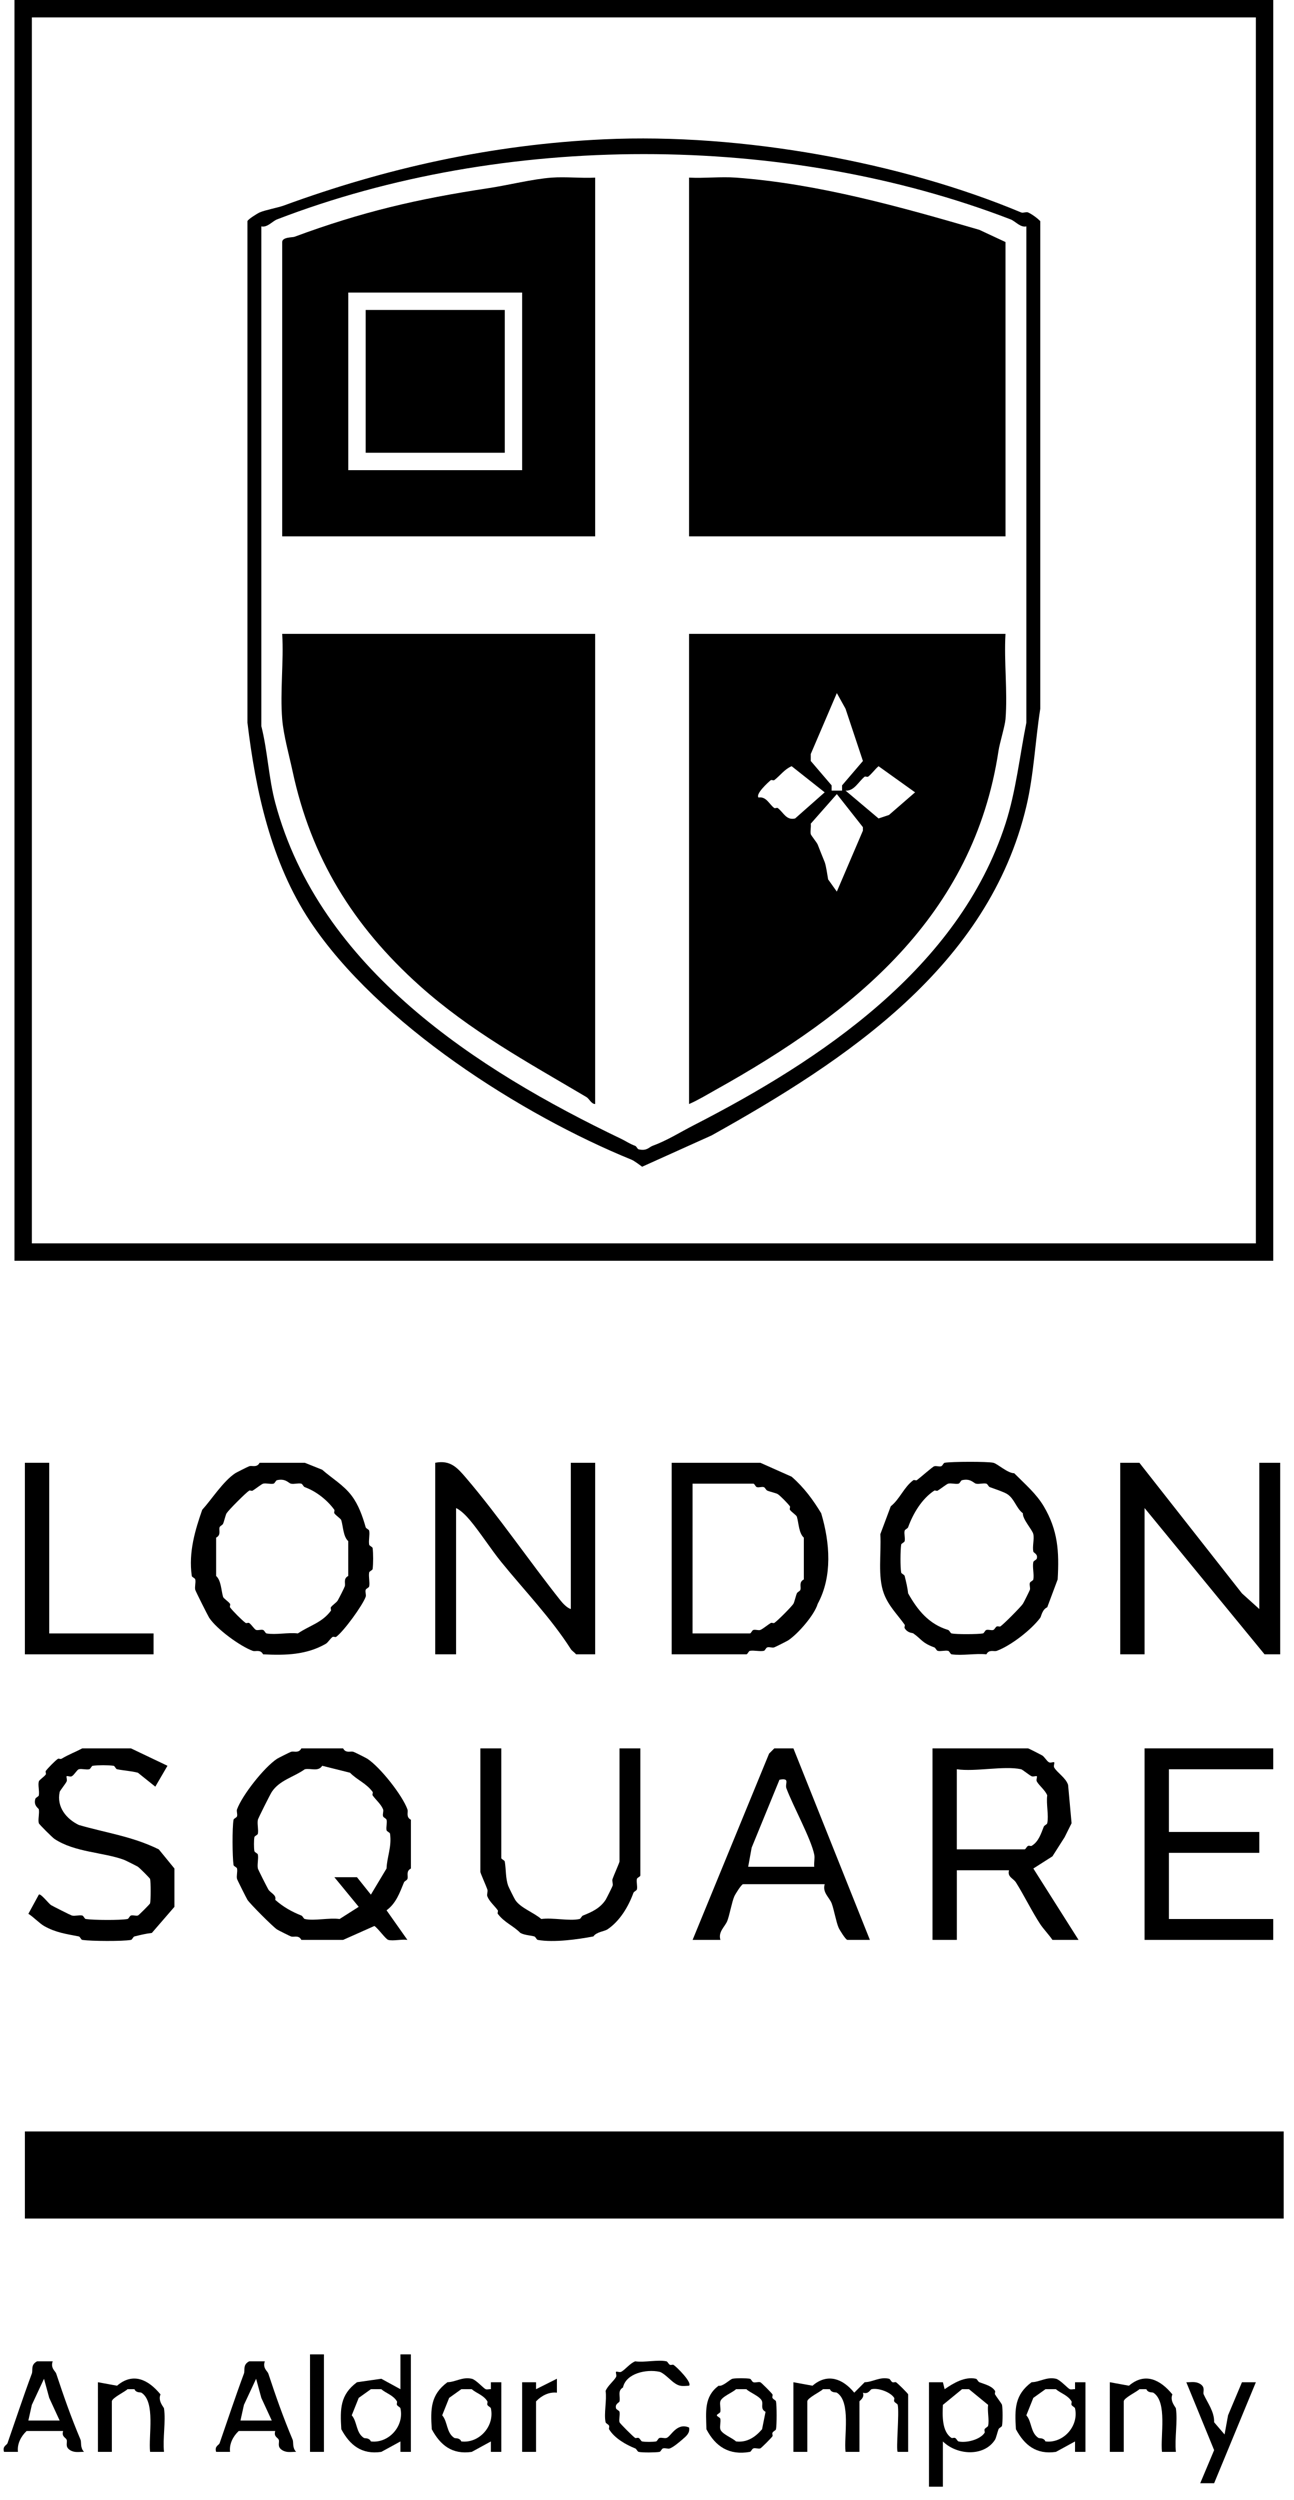
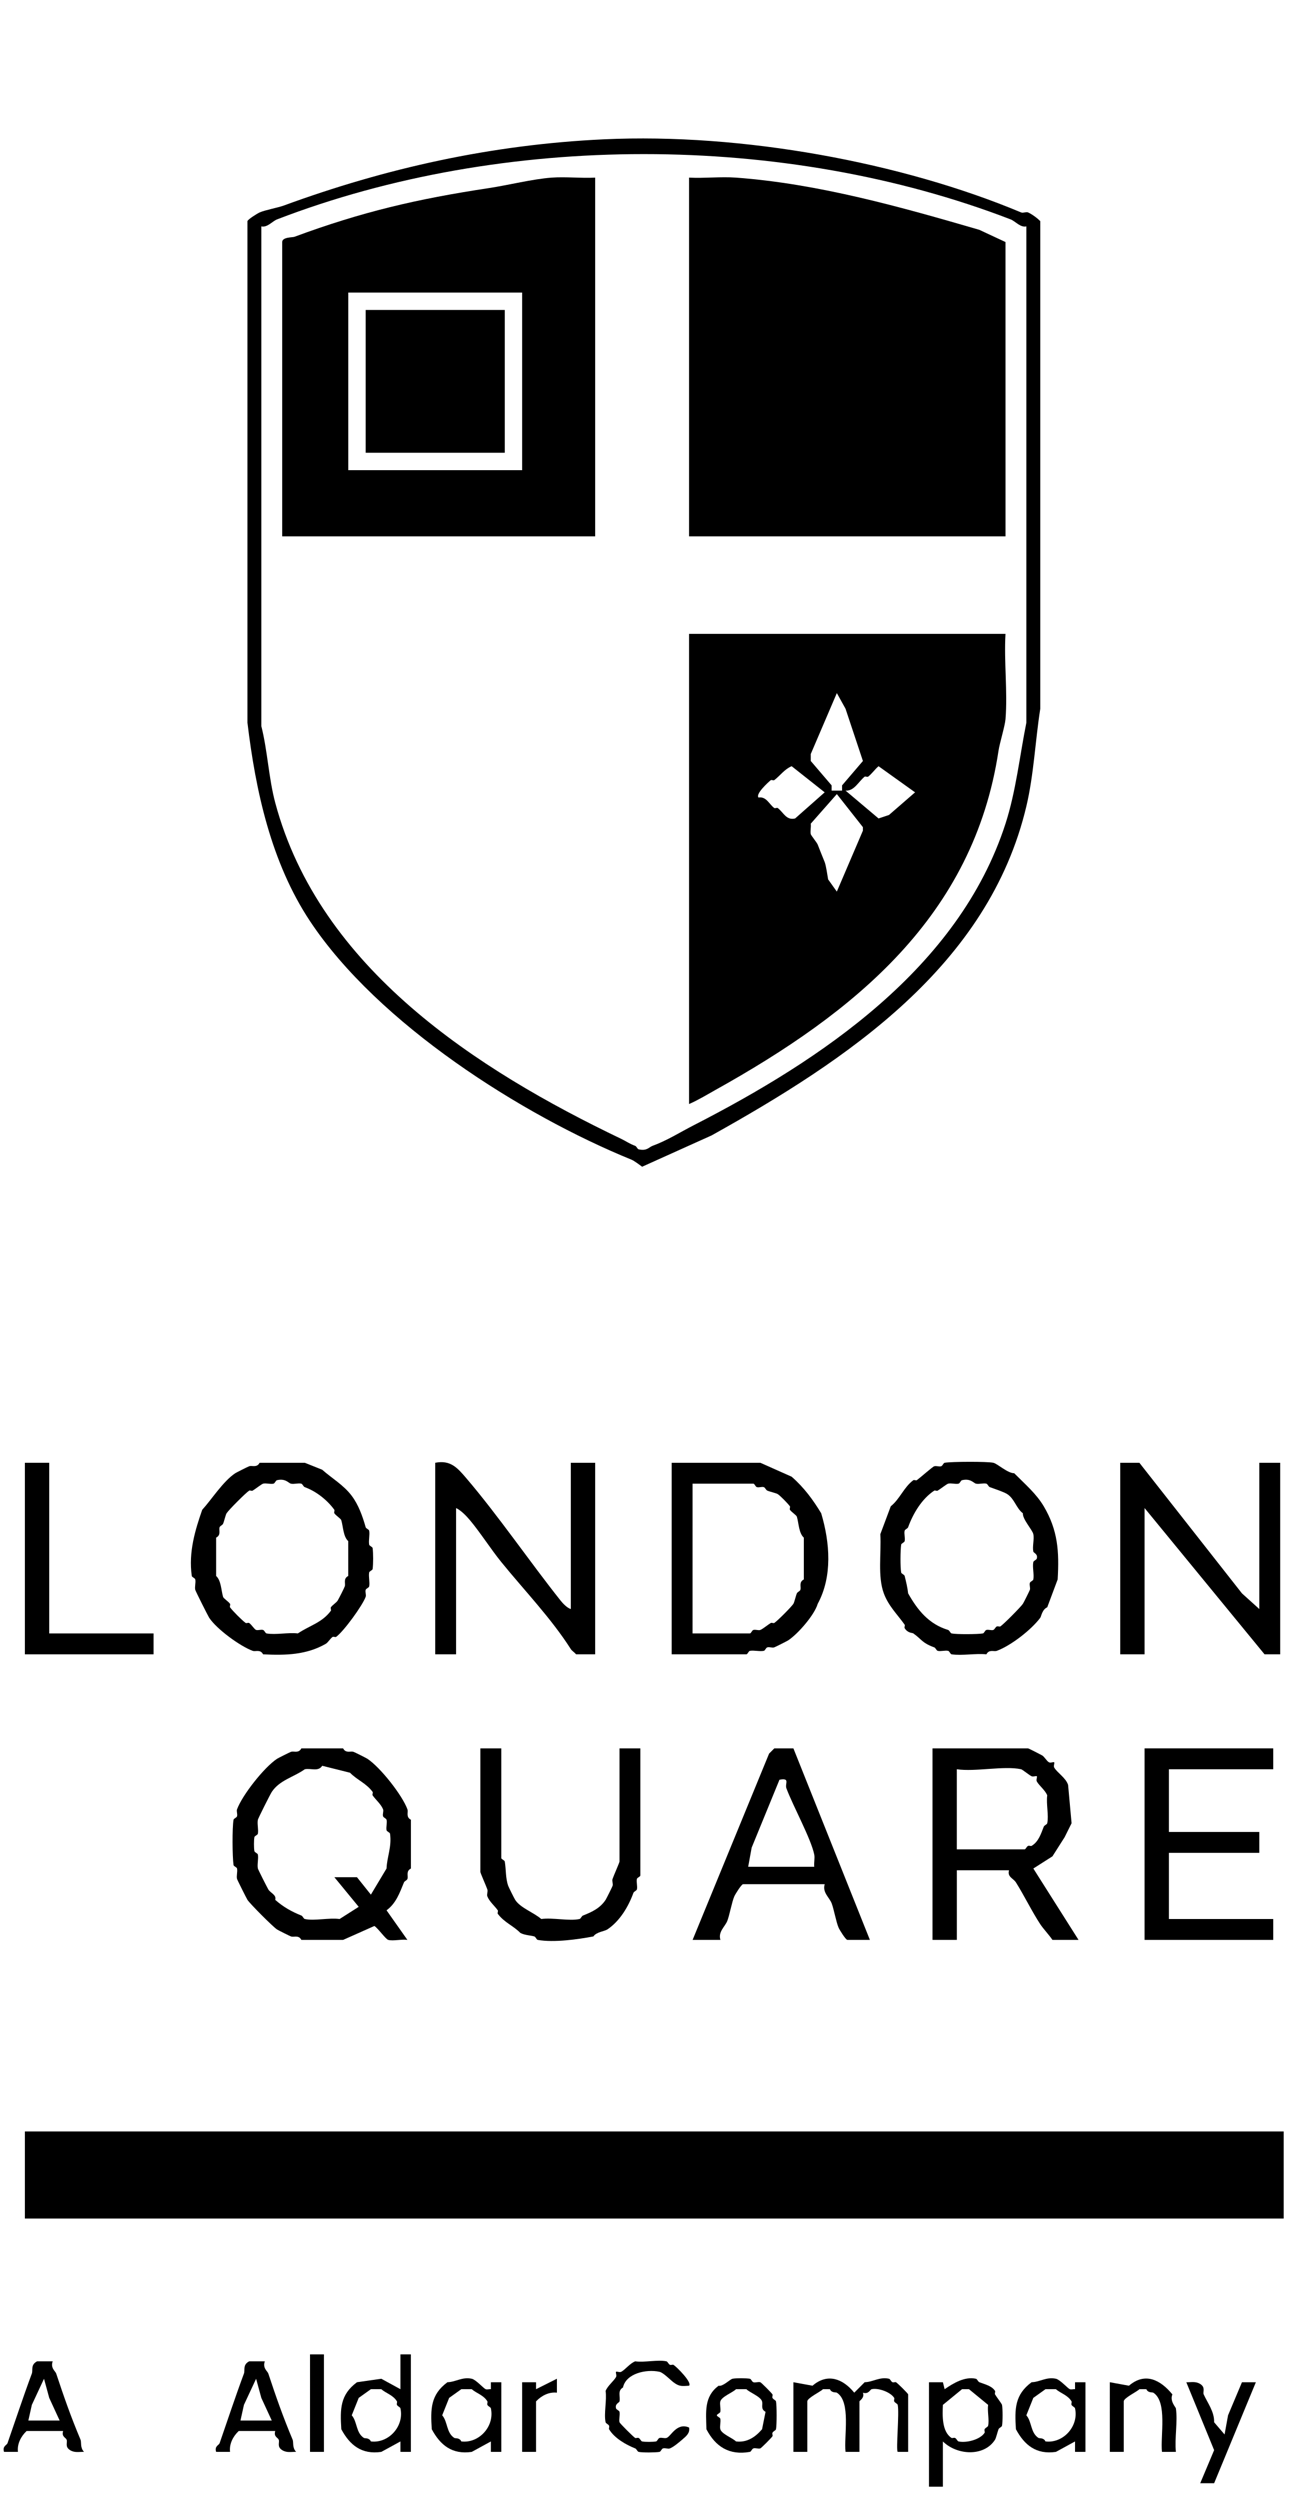
<svg xmlns="http://www.w3.org/2000/svg" width="87" height="168" viewBox="0 0 87 168" fill="none">
  <path d="M86.306 143.247H1.673V149.099H86.306V143.247Z" fill="black" />
-   <path d="M85.606 0V84.731H0.973V0H85.606ZM84.436 1.17H2.142V83.561H84.437L84.436 1.17Z" fill="black" />
  <path d="M38.378 108.138V98.307H40.015V111.18H38.729C38.632 111.053 38.458 110.953 38.378 110.829C37.046 108.742 35.256 106.891 33.703 104.978C33.005 104.118 32.297 103.003 31.599 102.169C31.357 101.881 31.003 101.512 30.664 101.35V111.18H29.261V98.307C30.285 98.109 30.743 98.63 31.365 99.36C33.522 101.89 35.576 104.906 37.677 107.552C37.842 107.76 38.122 108.06 38.378 108.138Z" fill="black" />
  <path d="M75.317 98.307H76.604L83.501 107.084L84.669 108.138V98.307H86.072V111.18H85.02L76.954 101.35V111.18H75.317V98.307Z" fill="black" />
  <path d="M27.392 130.373C27.009 130.311 26.436 130.464 26.107 130.373C25.926 130.324 25.424 129.596 25.171 129.437L23.068 130.373H20.262C20.075 130.017 19.757 130.212 19.561 130.139C19.475 130.108 18.716 129.732 18.625 129.671C18.34 129.482 16.828 127.968 16.638 127.682C16.587 127.605 15.957 126.354 15.937 126.277C15.884 126.082 15.982 125.788 15.937 125.575C15.917 125.484 15.715 125.428 15.702 125.341C15.62 124.776 15.607 122.836 15.702 122.298C15.718 122.212 15.909 122.16 15.937 122.064C15.979 121.914 15.888 121.728 15.937 121.596C16.286 120.648 17.751 118.781 18.625 118.202C18.687 118.161 19.449 117.775 19.561 117.734C19.757 117.662 20.075 117.857 20.262 117.5H23.068C23.255 117.857 23.573 117.662 23.769 117.734C23.855 117.765 24.613 118.142 24.704 118.202C25.575 118.779 27.044 120.645 27.393 121.596C27.465 121.793 27.27 122.111 27.627 122.298V125.575C27.27 125.762 27.466 126.08 27.393 126.277C27.359 126.37 27.199 126.416 27.159 126.511C26.866 127.222 26.63 127.912 25.989 128.384L27.392 130.373ZM22.482 126.16H24.001L24.936 127.331L25.988 125.575C26.021 124.774 26.35 124.114 26.223 123.235C26.21 123.148 26.007 123.091 25.988 123C25.946 122.784 26.043 122.488 25.988 122.298C25.962 122.207 25.787 122.16 25.755 122.064C25.707 121.92 25.806 121.727 25.755 121.596C25.615 121.247 25.256 120.951 25.053 120.66C25.015 120.605 25.089 120.474 25.053 120.426C24.615 119.835 24.009 119.628 23.534 119.138L21.663 118.67C21.403 119.09 20.895 118.818 20.494 118.904C19.748 119.434 18.8 119.632 18.273 120.426C18.161 120.595 17.36 122.195 17.338 122.298C17.278 122.569 17.391 122.95 17.338 123.235C17.321 123.324 17.12 123.379 17.104 123.469C17.065 123.681 17.065 124.192 17.104 124.405C17.12 124.495 17.321 124.549 17.338 124.639C17.391 124.924 17.279 125.303 17.338 125.575C17.355 125.653 17.954 126.834 18.039 126.98C18.18 127.22 18.603 127.341 18.506 127.682C19.038 128.155 19.615 128.479 20.26 128.735C20.359 128.775 20.408 128.951 20.494 128.969C21.13 129.11 22.134 128.869 22.832 128.969L24.117 128.15L22.482 126.16Z" fill="black" />
  <path d="M69.123 117.5C69.176 117.512 69.896 117.879 70.058 117.968C70.22 118.057 70.364 118.346 70.525 118.436C70.636 118.498 70.833 118.392 70.877 118.436C70.921 118.48 70.815 118.676 70.877 118.787C71.065 119.125 71.666 119.483 71.812 119.958L72.046 122.532L71.579 123.469L70.76 124.756L69.475 125.575L72.514 130.373H70.76C70.529 130.033 70.152 129.637 69.942 129.32C69.395 128.493 68.854 127.38 68.306 126.511C68.126 126.228 67.711 126.145 67.839 125.692H64.332V130.373H62.695V117.5H69.123ZM68.655 118.904C67.501 118.655 65.584 119.088 64.33 118.904V124.288H68.889C68.959 124.288 69.019 124.102 69.123 124.054C69.195 124.021 69.306 124.084 69.357 124.054C69.831 123.771 69.986 123.243 70.175 122.766C70.215 122.667 70.39 122.618 70.409 122.532C70.523 122.017 70.329 121.226 70.409 120.66C70.275 120.312 69.861 120.001 69.708 119.724C69.647 119.612 69.752 119.416 69.708 119.373C69.667 119.332 69.484 119.425 69.357 119.373C69.219 119.315 68.74 118.923 68.655 118.904Z" fill="black" />
  <path d="M45.159 111.18V98.307H51.121L53.224 99.243C54.08 99.988 54.676 100.82 55.212 101.701C55.801 103.679 55.976 105.944 54.978 107.786C54.754 108.542 53.651 109.806 52.99 110.244C52.929 110.285 52.166 110.671 52.055 110.712C51.924 110.761 51.737 110.669 51.588 110.712C51.493 110.74 51.443 110.928 51.354 110.946C51.079 111.004 50.704 110.896 50.419 110.946C50.328 110.962 50.263 111.18 50.184 111.18H45.159ZM46.562 109.776H50.42C50.496 109.776 50.556 109.569 50.654 109.542C50.804 109.499 50.99 109.591 51.121 109.542C51.269 109.487 51.645 109.179 51.822 109.074C51.883 109.037 52.005 109.107 52.056 109.074C52.276 108.928 53.197 108.006 53.342 107.786C53.407 107.688 53.508 107.233 53.575 107.084C53.619 106.987 53.776 106.941 53.81 106.85C53.882 106.653 53.687 106.335 54.044 106.148V103.339C53.704 103.031 53.706 102.376 53.577 101.935C53.544 101.824 53.218 101.627 53.109 101.467C53.071 101.411 53.145 101.281 53.109 101.233C52.971 101.043 52.474 100.535 52.291 100.413C52.193 100.348 51.738 100.246 51.59 100.179C51.493 100.136 51.447 99.978 51.356 99.945C51.224 99.897 51.038 99.988 50.889 99.945C50.791 99.918 50.731 99.711 50.655 99.711H46.563L46.562 109.776Z" fill="black" />
  <path d="M17.454 98.307H20.493L21.663 98.775C22.292 99.335 23.101 99.798 23.65 100.53C24.1 101.131 24.374 101.89 24.585 102.637C24.612 102.732 24.801 102.782 24.82 102.871C24.876 103.146 24.769 103.521 24.82 103.807C24.835 103.897 25.043 103.956 25.053 104.041C25.099 104.408 25.099 105.079 25.053 105.446C25.043 105.532 24.836 105.59 24.82 105.68C24.769 105.967 24.877 106.341 24.82 106.616C24.801 106.705 24.613 106.756 24.585 106.85C24.543 107 24.634 107.187 24.585 107.318C24.374 107.893 23.133 109.614 22.598 110.01C22.549 110.046 22.418 109.972 22.364 110.01C22.196 110.128 22.054 110.388 21.897 110.478C20.615 111.21 19.236 111.26 17.688 111.18C17.501 110.823 17.183 111.018 16.987 110.946C16.149 110.637 14.578 109.497 14.064 108.723C13.99 108.611 13.157 106.953 13.129 106.85C13.076 106.655 13.175 106.361 13.129 106.148C13.11 106.056 12.908 106.001 12.895 105.914C12.662 104.318 13.133 102.79 13.596 101.467C14.219 100.785 14.998 99.553 15.817 99.009C15.878 98.968 16.641 98.582 16.752 98.541C16.948 98.469 17.267 98.664 17.454 98.307ZM18.624 99.477C18.532 99.499 18.481 99.69 18.39 99.711C18.182 99.76 17.884 99.658 17.688 99.711C17.587 99.739 17.146 100.086 16.987 100.179C16.926 100.216 16.804 100.146 16.753 100.179C16.51 100.34 15.393 101.458 15.234 101.701C15.168 101.799 15.067 102.255 14.999 102.403C14.956 102.501 14.8 102.546 14.765 102.637C14.693 102.834 14.888 103.152 14.531 103.339V105.914C14.871 106.222 14.869 106.878 14.998 107.318C15.031 107.429 15.357 107.627 15.466 107.786C15.504 107.842 15.431 107.972 15.466 108.021C15.647 108.27 16.268 108.892 16.518 109.074C16.567 109.109 16.695 109.036 16.752 109.074C16.911 109.182 17.111 109.511 17.219 109.542C17.366 109.584 17.548 109.497 17.686 109.542C17.783 109.573 17.835 109.76 17.92 109.776C18.536 109.886 19.371 109.698 20.024 109.776C20.823 109.242 21.648 109.057 22.245 108.255C22.281 108.207 22.207 108.075 22.245 108.021C22.363 107.853 22.622 107.71 22.712 107.552C22.819 107.364 23.127 106.759 23.179 106.616C23.251 106.419 23.056 106.101 23.413 105.914V103.573C23.074 103.265 23.076 102.61 22.946 102.169C22.914 102.059 22.587 101.861 22.479 101.701C22.441 101.645 22.514 101.516 22.479 101.467C21.992 100.798 21.248 100.22 20.491 99.945C20.395 99.91 20.347 99.736 20.257 99.711C20.06 99.658 19.764 99.761 19.556 99.711C19.394 99.672 19.199 99.342 18.621 99.477H18.624Z" fill="black" />
  <path d="M63.512 98.307C63.965 98.226 66.369 98.215 66.785 98.307C67.063 98.368 67.744 99.013 68.187 99.009C68.923 99.747 69.677 100.392 70.175 101.232C71.124 102.839 71.221 104.255 71.11 106.148L70.409 108.02C70.067 108.167 70.007 108.634 69.942 108.722C69.329 109.543 67.954 110.602 67.019 110.946C66.822 111.018 66.505 110.823 66.318 111.18C65.578 111.106 64.691 111.284 63.98 111.18C63.893 111.167 63.838 110.967 63.746 110.946C63.534 110.899 63.24 111 63.045 110.946C62.955 110.922 62.908 110.747 62.811 110.712C61.983 110.411 61.977 110.178 61.408 109.776C61.334 109.723 61.044 109.77 60.824 109.425C60.786 109.365 60.858 109.239 60.824 109.191C60.348 108.516 59.731 107.927 59.422 107.084C58.999 105.935 59.259 104.419 59.188 103.105L59.889 101.232C60.505 100.738 60.767 99.951 61.408 99.477C61.458 99.44 61.591 99.514 61.642 99.477C61.87 99.309 62.699 98.573 62.812 98.541C62.958 98.499 63.14 98.585 63.279 98.541C63.375 98.51 63.426 98.322 63.512 98.307ZM64.681 99.477C64.59 99.498 64.539 99.689 64.447 99.711C64.24 99.76 63.942 99.657 63.746 99.711C63.645 99.738 63.204 100.086 63.045 100.179C62.983 100.216 62.861 100.146 62.811 100.179C61.972 100.736 61.39 101.717 61.057 102.637C61.022 102.733 60.847 102.781 60.823 102.871C60.77 103.066 60.869 103.36 60.823 103.573C60.803 103.665 60.602 103.72 60.589 103.807C60.532 104.201 60.522 105.302 60.589 105.68C60.605 105.767 60.8 105.82 60.823 105.914C60.917 106.291 61.017 106.702 61.057 107.084C61.689 108.206 62.444 109.149 63.746 109.542C63.846 109.582 63.894 109.757 63.98 109.776C64.298 109.846 65.74 109.837 66.084 109.776C66.171 109.76 66.222 109.569 66.318 109.542C66.469 109.499 66.659 109.592 66.785 109.542C66.877 109.506 66.922 109.352 67.019 109.308C67.09 109.274 67.202 109.338 67.253 109.308C67.445 109.193 68.634 107.996 68.772 107.786C68.833 107.695 69.208 106.936 69.24 106.85C69.288 106.718 69.197 106.532 69.24 106.382C69.267 106.286 69.458 106.235 69.474 106.148C69.537 105.794 69.4 105.31 69.474 104.977C69.494 104.888 69.681 104.837 69.708 104.743C69.793 104.435 69.495 104.37 69.474 104.275C69.399 103.94 69.547 103.443 69.474 103.105C69.409 102.806 68.744 102.109 68.772 101.701C68.318 101.357 68.21 100.725 67.72 100.413C67.481 100.261 66.862 100.058 66.551 99.945C66.454 99.91 66.406 99.735 66.317 99.711C66.121 99.657 65.823 99.761 65.616 99.711C65.454 99.673 65.26 99.341 64.681 99.477Z" fill="black" />
  <path d="M85.604 117.5V118.904H78.59V123.118H84.669V124.522H78.59V128.969H85.604V130.373H76.954V117.5H85.604Z" fill="black" />
-   <path d="M11.26 118.67L10.442 120.075L9.273 119.138C8.822 119.02 8.315 118.993 7.87 118.904C7.779 118.886 7.723 118.683 7.636 118.67C7.301 118.622 6.569 118.622 6.234 118.67C6.148 118.683 6.092 118.883 6 118.904C5.791 118.953 5.493 118.851 5.298 118.904C5.18 118.937 4.992 119.283 4.831 119.373C4.721 119.434 4.524 119.329 4.48 119.373C4.439 119.413 4.533 119.598 4.48 119.724C4.423 119.862 4.031 120.341 4.013 120.426C3.793 121.448 4.467 122.244 5.298 122.649C7.193 123.197 8.88 123.409 10.676 124.288L11.728 125.575V128.15L10.209 129.905C9.822 129.946 9.415 130.047 9.04 130.139C8.947 130.163 8.893 130.358 8.805 130.373C8.236 130.475 6.129 130.461 5.532 130.373C5.446 130.361 5.389 130.158 5.298 130.139C4.47 129.974 3.748 129.887 2.961 129.437C2.673 129.273 2.233 128.819 1.908 128.618L2.61 127.331C2.716 127.21 3.267 127.927 3.428 128.033C3.509 128.087 4.753 128.714 4.83 128.735C5.025 128.789 5.32 128.689 5.532 128.735C5.623 128.755 5.679 128.956 5.766 128.969C6.296 129.047 8.064 129.06 8.571 128.969C8.657 128.954 8.708 128.766 8.805 128.735C8.945 128.69 9.126 128.777 9.273 128.735C9.328 128.719 10.075 127.971 10.091 127.916C10.141 127.736 10.141 126.457 10.091 126.277C10.075 126.222 9.391 125.536 9.273 125.458C9.211 125.417 8.449 125.031 8.337 124.99C6.959 124.48 5.024 124.493 3.662 123.586C3.52 123.491 2.63 122.605 2.61 122.532C2.541 122.285 2.661 121.881 2.61 121.596C2.597 121.529 2.237 121.351 2.376 120.894C2.405 120.797 2.594 120.747 2.61 120.66C2.661 120.375 2.541 119.971 2.61 119.724C2.639 119.616 2.969 119.414 3.077 119.255C3.115 119.2 3.042 119.07 3.077 119.021C3.214 118.831 3.711 118.324 3.895 118.202C3.946 118.169 4.067 118.239 4.129 118.202C4.651 117.894 5.067 117.748 5.532 117.5H8.804L11.259 118.67H11.26Z" fill="black" />
  <path d="M53.343 117.5L58.486 130.373H56.967C56.842 130.339 56.451 129.71 56.383 129.554C56.218 129.18 56.069 128.318 55.916 127.916C55.764 127.52 55.277 127.182 55.448 126.628H49.955C49.832 126.662 49.441 127.287 49.37 127.448C49.206 127.822 49.056 128.684 48.903 129.086C48.752 129.482 48.265 129.82 48.436 130.373H46.566L51.709 117.851L52.06 117.5H53.346H53.343ZM50.303 125.458H54.745C54.714 125.197 54.794 124.878 54.745 124.639C54.524 123.562 53.339 121.423 52.875 120.192C52.753 119.868 53.153 119.47 52.407 119.607L50.537 124.171L50.303 125.458Z" fill="black" />
  <path d="M33.703 117.5V124.873C33.703 124.951 33.92 125.016 33.937 125.107C34.028 125.619 33.983 126.234 34.171 126.746C34.208 126.845 34.566 127.568 34.638 127.682C34.98 128.218 35.883 128.528 36.392 128.969C37.154 128.859 38.267 129.123 38.963 128.969C39.049 128.951 39.098 128.775 39.197 128.735C39.793 128.498 40.342 128.249 40.717 127.682C40.758 127.62 41.143 126.857 41.184 126.746C41.234 126.611 41.136 126.42 41.184 126.277C41.25 126.077 41.651 125.175 41.651 125.107V117.5H43.054V126.043C43.054 126.12 42.84 126.185 42.82 126.277C42.774 126.49 42.873 126.785 42.82 126.98C42.795 127.069 42.621 127.117 42.586 127.214C42.253 128.133 41.671 129.114 40.832 129.671C40.645 129.795 40.087 129.842 39.897 130.139C38.897 130.329 37.248 130.569 36.156 130.373C36.069 130.358 36.017 130.167 35.922 130.139C35.652 130.062 35.284 130.061 34.986 129.905C34.51 129.416 33.906 129.208 33.467 128.618C33.432 128.57 33.505 128.439 33.467 128.384C33.268 128.098 32.906 127.802 32.766 127.448C32.714 127.317 32.813 127.124 32.766 126.98C32.699 126.781 32.298 125.878 32.298 125.809V117.5H33.701H33.703Z" fill="black" />
  <path d="M3.31 98.307V109.776H10.324V111.18H1.673V98.307H3.31Z" fill="black" />
  <path d="M61.057 164.781H60.356C60.228 164.653 60.475 162.152 60.356 161.621C60.337 161.538 60.168 161.488 60.121 161.387C60.087 161.312 60.151 161.2 60.121 161.153C59.868 160.753 59.04 160.467 58.602 160.568C58.498 160.592 58.397 160.929 58.018 160.802C58.146 161.157 57.784 161.338 57.784 161.387V164.781H56.849C56.729 163.724 57.23 161.415 56.264 160.802C56.202 160.763 55.912 160.831 55.797 160.568H55.33C55.18 160.731 54.278 161.156 54.278 161.387V164.781H53.343V160.099L54.628 160.334C55.633 159.466 56.67 159.862 57.434 160.802L58.135 160.099C58.698 160.088 59.132 159.722 59.771 159.865C59.854 159.884 59.904 160.054 60.005 160.099C60.078 160.133 60.189 160.069 60.24 160.099C60.351 160.166 61.058 160.861 61.058 160.919V164.781H61.057Z" fill="black" />
  <path d="M62.459 160.1H63.394L63.511 160.568C64.116 160.148 64.878 159.702 65.615 159.866C65.701 159.884 65.749 160.06 65.849 160.1C66.218 160.246 66.678 160.335 66.901 160.685C66.933 160.735 66.865 160.854 66.901 160.919C66.985 161.07 67.352 161.542 67.368 161.621C67.419 161.855 67.419 162.794 67.368 163.025C67.35 163.111 67.174 163.16 67.134 163.259C67.071 163.419 66.968 163.856 66.9 163.962C66.163 165.117 64.352 165.017 63.393 164.079V167.121H62.458V160.1H62.459ZM64.68 160.568L63.394 161.621C63.36 162.322 63.32 163.426 63.978 163.845C64.025 163.874 64.137 163.81 64.213 163.845C64.314 163.891 64.364 164.06 64.447 164.079C64.96 164.194 65.902 163.964 66.2 163.494C66.229 163.447 66.166 163.335 66.2 163.259C66.247 163.158 66.416 163.108 66.434 163.025C66.521 162.635 66.374 162.052 66.434 161.621L65.149 160.568H64.682H64.68Z" fill="black" />
  <path d="M27.624 158.227V164.781H26.922V164.079L25.637 164.781C24.317 164.975 23.524 164.33 22.948 163.26C22.861 161.894 22.864 160.945 24 160.1L25.637 159.866L26.922 160.568V158.227H27.624ZM24.935 160.568L24.117 161.153L23.649 162.323C24.027 162.751 23.921 163.495 24.468 163.845C24.529 163.884 24.821 163.817 24.935 164.079C26.133 164.224 27.19 163.05 26.922 161.855C26.904 161.772 26.735 161.723 26.688 161.621C26.655 161.549 26.719 161.438 26.688 161.387C26.437 160.964 25.953 160.845 25.636 160.568H24.935Z" fill="black" />
  <path d="M3.544 158.695C3.38 159.149 3.725 159.356 3.778 159.514C4.286 161.049 4.761 162.41 5.415 163.962C5.486 164.13 5.377 164.497 5.649 164.781C5.32 164.77 5.022 164.857 4.713 164.664C4.34 164.431 4.554 164.144 4.479 163.962C4.418 163.812 4.124 163.763 4.245 163.376H1.79C1.397 163.746 1.144 164.26 1.206 164.781H0.271C0.146 164.396 0.457 164.331 0.505 164.196C1.036 162.672 1.542 161.131 2.142 159.514C2.226 159.285 2.044 158.928 2.493 158.695H3.545H3.544ZM4.011 162.674L3.31 161.153L2.959 159.866L2.141 161.621L1.906 162.674H4.011Z" fill="black" />
  <path d="M17.805 158.695C17.641 159.149 17.986 159.356 18.039 159.514C18.547 161.049 19.022 162.41 19.675 163.962C19.746 164.13 19.638 164.497 19.909 164.781C19.581 164.77 19.283 164.857 18.974 164.664C18.6 164.431 18.815 164.144 18.74 163.962C18.678 163.812 18.385 163.763 18.506 163.376H16.051C15.658 163.746 15.405 164.26 15.467 164.781H14.532C14.407 164.396 14.718 164.331 14.766 164.196C15.296 162.672 15.802 161.131 16.402 159.514C16.487 159.285 16.305 158.928 16.753 158.695H17.805ZM18.272 162.674L17.57 161.153L17.219 159.866L16.401 161.621L16.167 162.674H18.271H18.272Z" fill="black" />
  <path d="M33.704 164.781H33.003V164.079L31.718 164.781C30.398 164.975 29.604 164.329 29.029 163.259C28.942 161.894 28.945 160.945 30.081 160.1C30.643 160.087 31.068 159.726 31.718 159.865C31.993 159.925 32.511 160.511 32.653 160.568C32.753 160.608 32.893 160.553 33.004 160.568V160.1H33.705L33.704 164.781ZM31.015 160.568L30.197 161.153L29.73 162.323C30.108 162.75 30.001 163.494 30.548 163.845C30.61 163.884 30.901 163.816 31.015 164.079C32.214 164.224 33.27 163.05 33.003 161.855C32.984 161.772 32.816 161.722 32.769 161.621C32.736 161.549 32.799 161.438 32.769 161.387C32.517 160.964 32.034 160.845 31.717 160.568H31.015Z" fill="black" />
  <path d="M72.979 164.781H72.278V164.079L70.993 164.781C69.673 164.975 68.879 164.329 68.304 163.259C68.217 161.894 68.22 160.945 69.356 160.1C69.918 160.087 70.343 159.726 70.993 159.865C71.268 159.925 71.787 160.511 71.928 160.568C72.028 160.608 72.168 160.553 72.279 160.568V160.1H72.98L72.979 164.781ZM70.29 160.568L69.472 161.153L69.005 162.323C69.382 162.75 69.276 163.494 69.823 163.845C69.885 163.884 70.176 163.816 70.29 164.079C71.489 164.224 72.545 163.05 72.278 161.855C72.26 161.772 72.091 161.722 72.044 161.621C72.011 161.549 72.074 161.438 72.044 161.387C71.792 160.964 71.309 160.845 70.992 160.568H70.29Z" fill="black" />
  <path d="M46.328 160.334C45.858 160.363 45.672 160.403 45.276 160.1C45.052 159.928 44.592 159.452 44.34 159.398C43.439 159.203 42.085 159.51 41.886 160.451C41.499 160.681 41.721 161.047 41.652 161.387C41.633 161.477 41.333 161.547 41.418 161.855C41.444 161.95 41.633 162 41.652 162.089C41.696 162.305 41.599 162.598 41.652 162.791C41.671 162.864 42.58 163.771 42.704 163.845C42.755 163.875 42.865 163.812 42.938 163.845C43.039 163.891 43.089 164.06 43.172 164.079C43.36 164.121 43.906 164.116 44.107 164.079C44.193 164.063 44.244 163.876 44.341 163.845C44.481 163.8 44.662 163.887 44.809 163.845C45.107 163.759 45.487 162.784 46.328 163.143C46.402 163.533 46.12 163.735 45.861 163.962C45.645 164.149 45.285 164.45 45.043 164.547C44.916 164.598 44.727 164.504 44.575 164.547C44.481 164.574 44.428 164.765 44.341 164.781C44.074 164.829 43.187 164.836 42.939 164.781C42.853 164.762 42.804 164.587 42.705 164.547C42.087 164.301 41.307 163.859 40.951 163.26C40.921 163.209 40.984 163.098 40.951 163.025C40.906 162.924 40.736 162.874 40.717 162.791C40.59 162.218 40.808 161.315 40.717 160.685C40.852 160.337 41.265 160.026 41.419 159.749C41.48 159.637 41.375 159.441 41.419 159.398C41.462 159.354 41.658 159.459 41.77 159.398C42.046 159.243 42.357 158.83 42.705 158.695C43.335 158.787 44.237 158.567 44.809 158.695C44.891 158.714 44.941 158.884 45.043 158.929C45.115 158.963 45.226 158.899 45.277 158.929C45.483 159.052 46.557 160.124 46.328 160.334Z" fill="black" />
  <path d="M49.249 159.866C49.474 159.817 50.178 159.823 50.418 159.866C50.504 159.881 50.554 160.068 50.652 160.1C50.791 160.145 50.973 160.058 51.119 160.1C51.175 160.115 51.873 160.81 51.937 160.919C51.968 160.97 51.904 161.081 51.937 161.153C51.983 161.254 52.153 161.304 52.172 161.387C52.23 161.65 52.23 162.996 52.172 163.26C52.153 163.342 51.984 163.392 51.937 163.494C51.904 163.566 51.968 163.677 51.937 163.728C51.873 163.837 51.175 164.531 51.119 164.547C50.973 164.589 50.791 164.502 50.652 164.547C50.556 164.578 50.504 164.765 50.418 164.781C49.017 165.032 48.097 164.413 47.495 163.26C47.469 162.081 47.324 161.078 48.313 160.334C48.588 160.412 49.079 159.903 49.249 159.866ZM49.483 160.568C49.272 160.788 48.519 161.066 48.43 161.387C48.378 161.577 48.468 161.868 48.43 162.089C48.415 162.179 48.196 162.245 48.196 162.323C48.196 162.401 48.415 162.468 48.43 162.557C48.468 162.779 48.378 163.069 48.43 163.26C48.519 163.58 49.272 163.858 49.483 164.079C50.215 164.167 50.767 163.804 51.236 163.26L51.47 162.089C51.119 161.896 51.303 161.617 51.236 161.387C51.143 161.061 50.398 160.79 50.184 160.568H49.483Z" fill="black" />
-   <path d="M6.584 160.099L7.869 160.334C8.954 159.407 9.986 159.935 10.792 160.919C10.598 161.352 11.015 161.785 11.026 161.855C11.156 162.741 10.932 163.861 11.026 164.781H10.091C9.971 163.724 10.472 161.415 9.506 160.802C9.444 160.763 9.154 160.831 9.039 160.568H8.572C8.422 160.731 7.52 161.156 7.52 161.387V164.781H6.585L6.584 160.099Z" fill="black" />
  <path d="M74.617 160.099L75.902 160.334C76.987 159.407 78.02 159.935 78.825 160.919C78.631 161.352 79.049 161.785 79.059 161.855C79.189 162.741 78.966 163.861 79.059 164.781H78.124C78.004 163.724 78.505 161.415 77.54 160.802C77.478 160.763 77.188 160.831 77.073 160.568H76.606C76.455 160.731 75.553 161.156 75.553 161.387V164.781H74.618L74.617 160.099Z" fill="black" />
  <path d="M82.332 163.611L82.566 162.323L83.501 160.1H84.436L81.63 166.888H80.695L81.63 164.664L79.76 160.1C80.089 160.11 80.386 160.024 80.695 160.217C81.071 160.452 80.854 160.753 80.929 160.919C81.186 161.489 81.652 162.078 81.63 162.791L82.332 163.611Z" fill="black" />
  <path d="M21.779 158.227H20.844V164.781H21.779V158.227Z" fill="black" />
  <path d="M35.105 160.1H36.04V160.568L37.443 159.865V160.802C36.923 160.739 36.409 160.993 36.04 161.387V164.781H35.105V160.1Z" fill="black" />
  <path d="M40.6 9.363C49.921 8.929 60.669 10.927 68.656 14.278C68.789 14.335 68.994 14.22 69.123 14.278C69.367 14.386 69.732 14.646 69.941 14.863V47.632C69.6 49.809 69.507 52.071 69.006 54.186C66.467 64.909 56.947 71.231 47.847 76.305L43.172 78.411C43 78.281 42.63 78.009 42.471 77.943C35.06 74.924 25.415 68.794 20.845 61.91C18.214 57.947 17.179 53.093 16.637 48.568V14.863C16.671 14.738 17.299 14.347 17.455 14.278C17.831 14.111 18.68 13.961 19.091 13.81C25.909 11.313 33.007 9.717 40.6 9.363ZM69.006 15.214C68.615 15.314 68.255 14.862 67.953 14.746C52.756 8.893 33.821 8.893 18.623 14.746C18.322 14.862 17.961 15.314 17.571 15.214V48.802C17.992 50.469 18.062 52.29 18.506 53.952C21.485 65.076 32.052 71.888 41.768 76.539C42.093 76.694 42.316 76.866 42.704 77.007C42.801 77.043 42.85 77.221 42.938 77.241C43.495 77.37 43.629 77.096 43.873 77.007C44.831 76.66 45.746 76.081 46.679 75.603C55.137 71.266 64.46 65.086 67.603 55.356C68.305 53.183 68.55 50.843 69.006 48.568V15.214Z" fill="black" />
-   <path d="M40.014 42.6V74.198C39.751 74.193 39.62 73.844 39.43 73.73C35.422 71.362 31.598 69.279 28.208 66.24C23.715 62.212 20.912 57.618 19.674 51.845C19.448 50.791 19.061 49.413 18.973 48.334C18.823 46.486 19.083 44.467 18.973 42.6H40.014Z" fill="black" />
  <path d="M67.604 36.046H46.328V11.937C47.364 11.992 48.456 11.861 49.484 11.937C55.04 12.347 60.604 13.921 65.849 15.448L67.603 16.267L67.604 36.046Z" fill="black" />
  <path d="M67.603 42.6C67.493 44.467 67.753 46.486 67.603 48.334C67.566 48.793 67.209 49.95 67.136 50.441C65.461 61.575 57.471 68.034 48.082 73.262C47.537 73.566 46.953 73.926 46.328 74.198V42.6H67.603ZM56.615 53.133V52.782L58.017 51.143L56.848 47.632L56.264 46.579L54.51 50.675V51.143L55.912 52.782V53.133H56.614H56.615ZM51.003 53.601C51.519 53.509 51.714 54.052 52.055 54.303C52.108 54.342 52.242 54.267 52.289 54.303C52.691 54.613 52.86 55.148 53.459 55.005L55.446 53.25L53.226 51.494C52.744 51.695 52.474 52.107 52.056 52.431C52.005 52.469 51.867 52.394 51.822 52.431C51.625 52.592 50.774 53.372 51.003 53.601ZM56.848 53.133L59.068 55.005L59.77 54.771L61.523 53.25L59.068 51.494C58.822 51.702 58.617 52.003 58.367 52.197C58.316 52.236 58.18 52.159 58.133 52.197C57.727 52.521 57.428 53.177 56.848 53.133ZM56.264 53.367L54.51 55.356C54.54 55.582 54.465 55.856 54.51 56.059C54.529 56.146 54.928 56.63 54.977 56.761C55.133 57.173 55.286 57.533 55.444 57.931C55.539 58.169 55.625 58.803 55.678 59.101L56.263 59.921L58.016 55.825V55.59L56.264 53.367Z" fill="black" />
  <path d="M40.015 11.937V36.046H18.973V16.267C18.973 15.926 19.667 15.962 19.791 15.916C24.322 14.24 28.03 13.371 32.883 12.639C34.176 12.444 35.793 12.033 37.092 11.937C38.048 11.867 39.054 11.988 40.015 11.937ZM35.105 19.661H23.416V31.599H35.105V19.661Z" fill="black" />
  <path d="M33.938 20.831H24.586V30.428H33.938V20.831Z" fill="black" />
</svg>